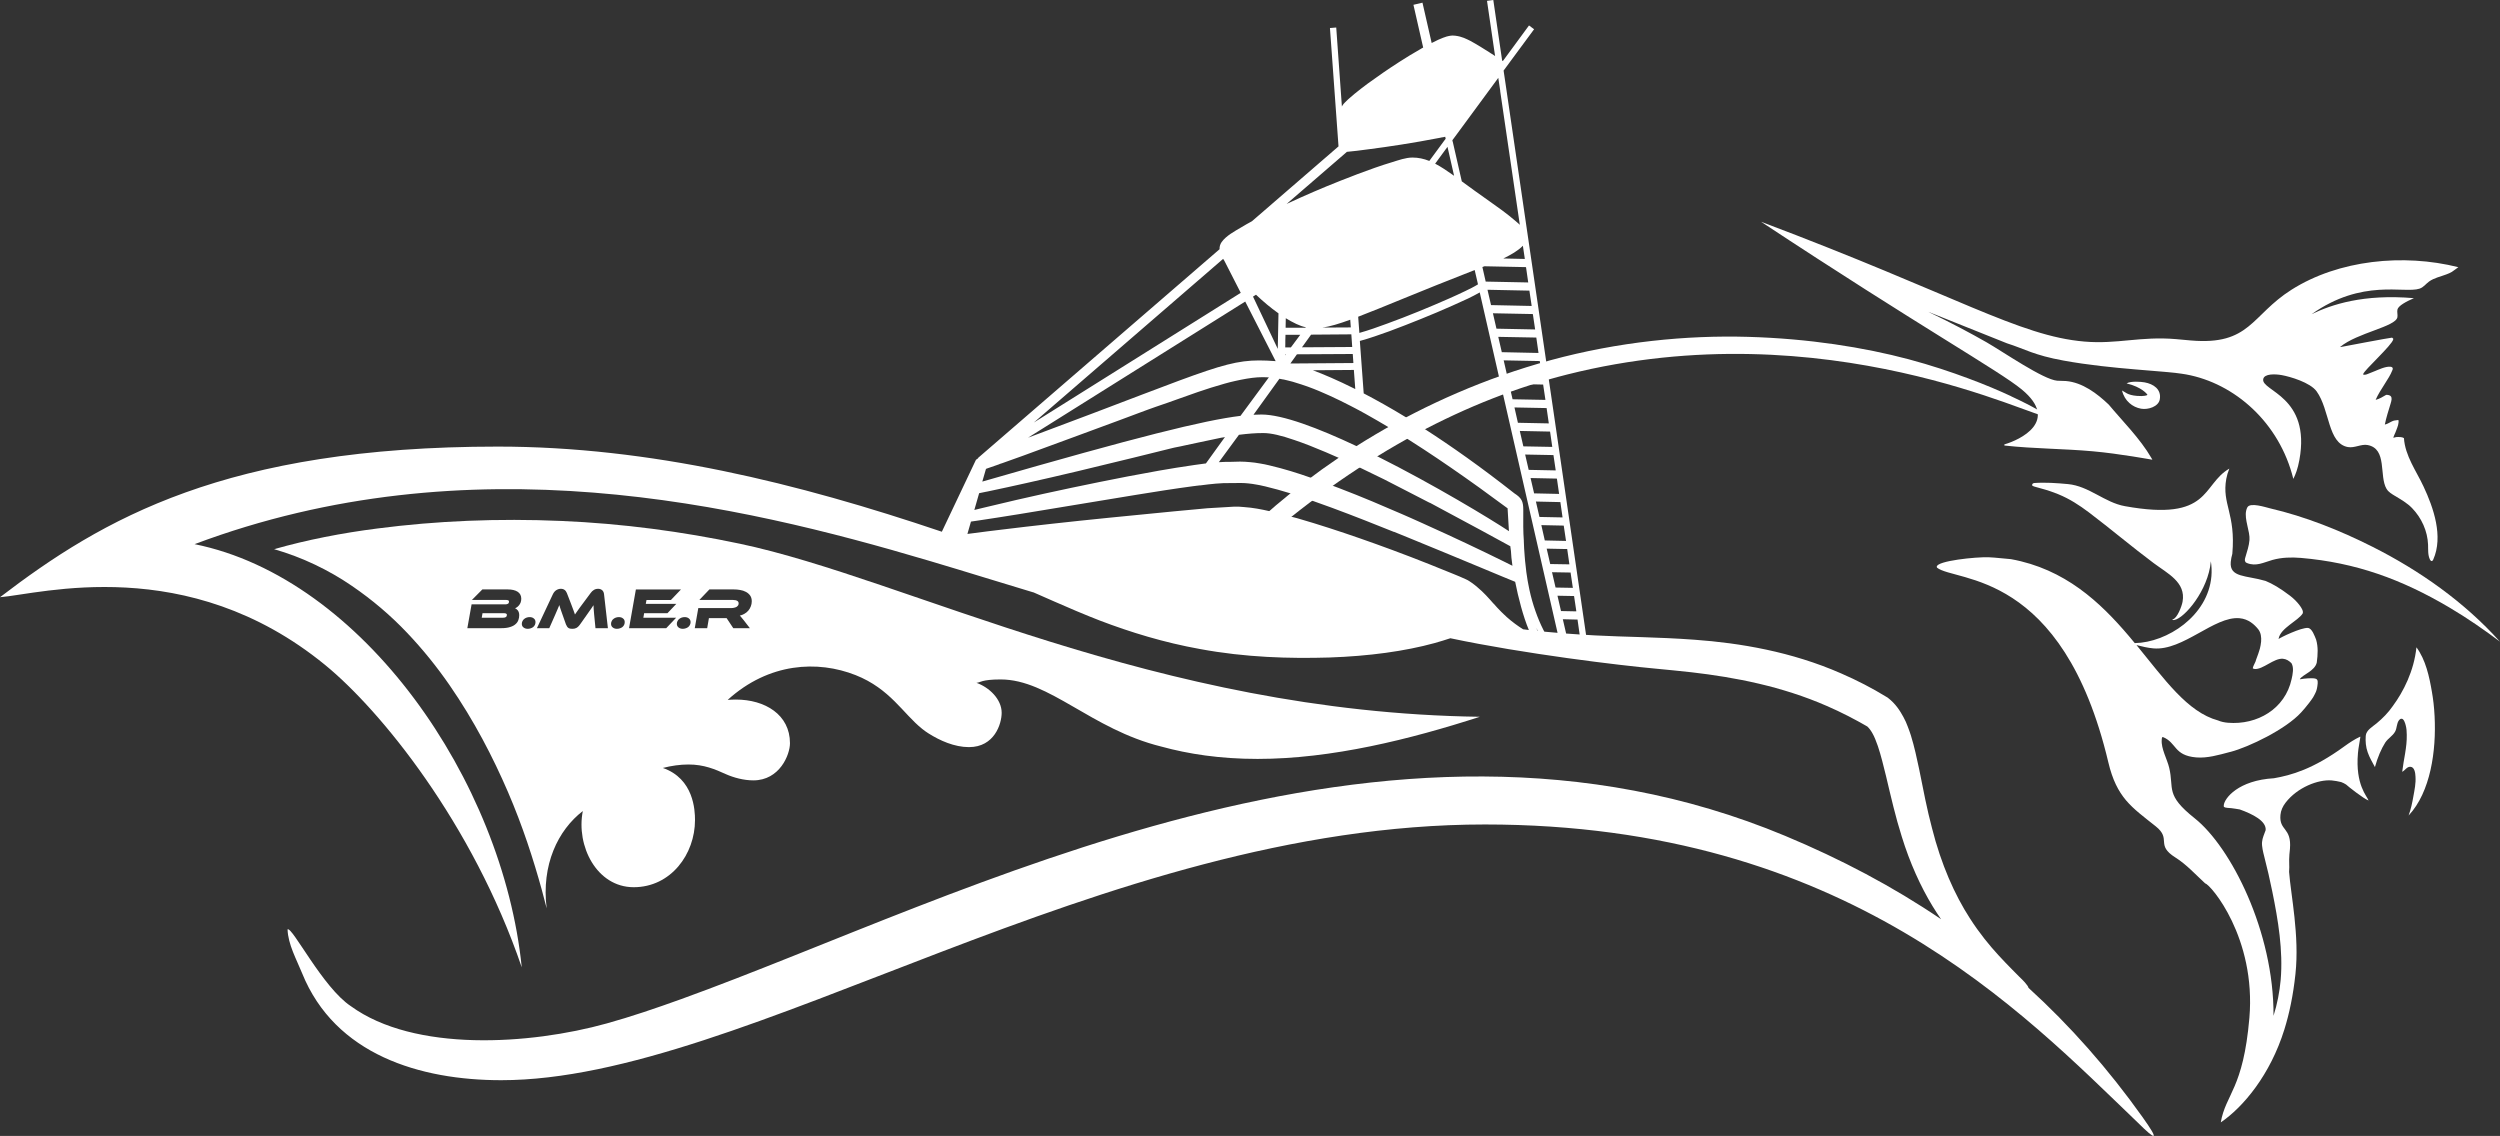
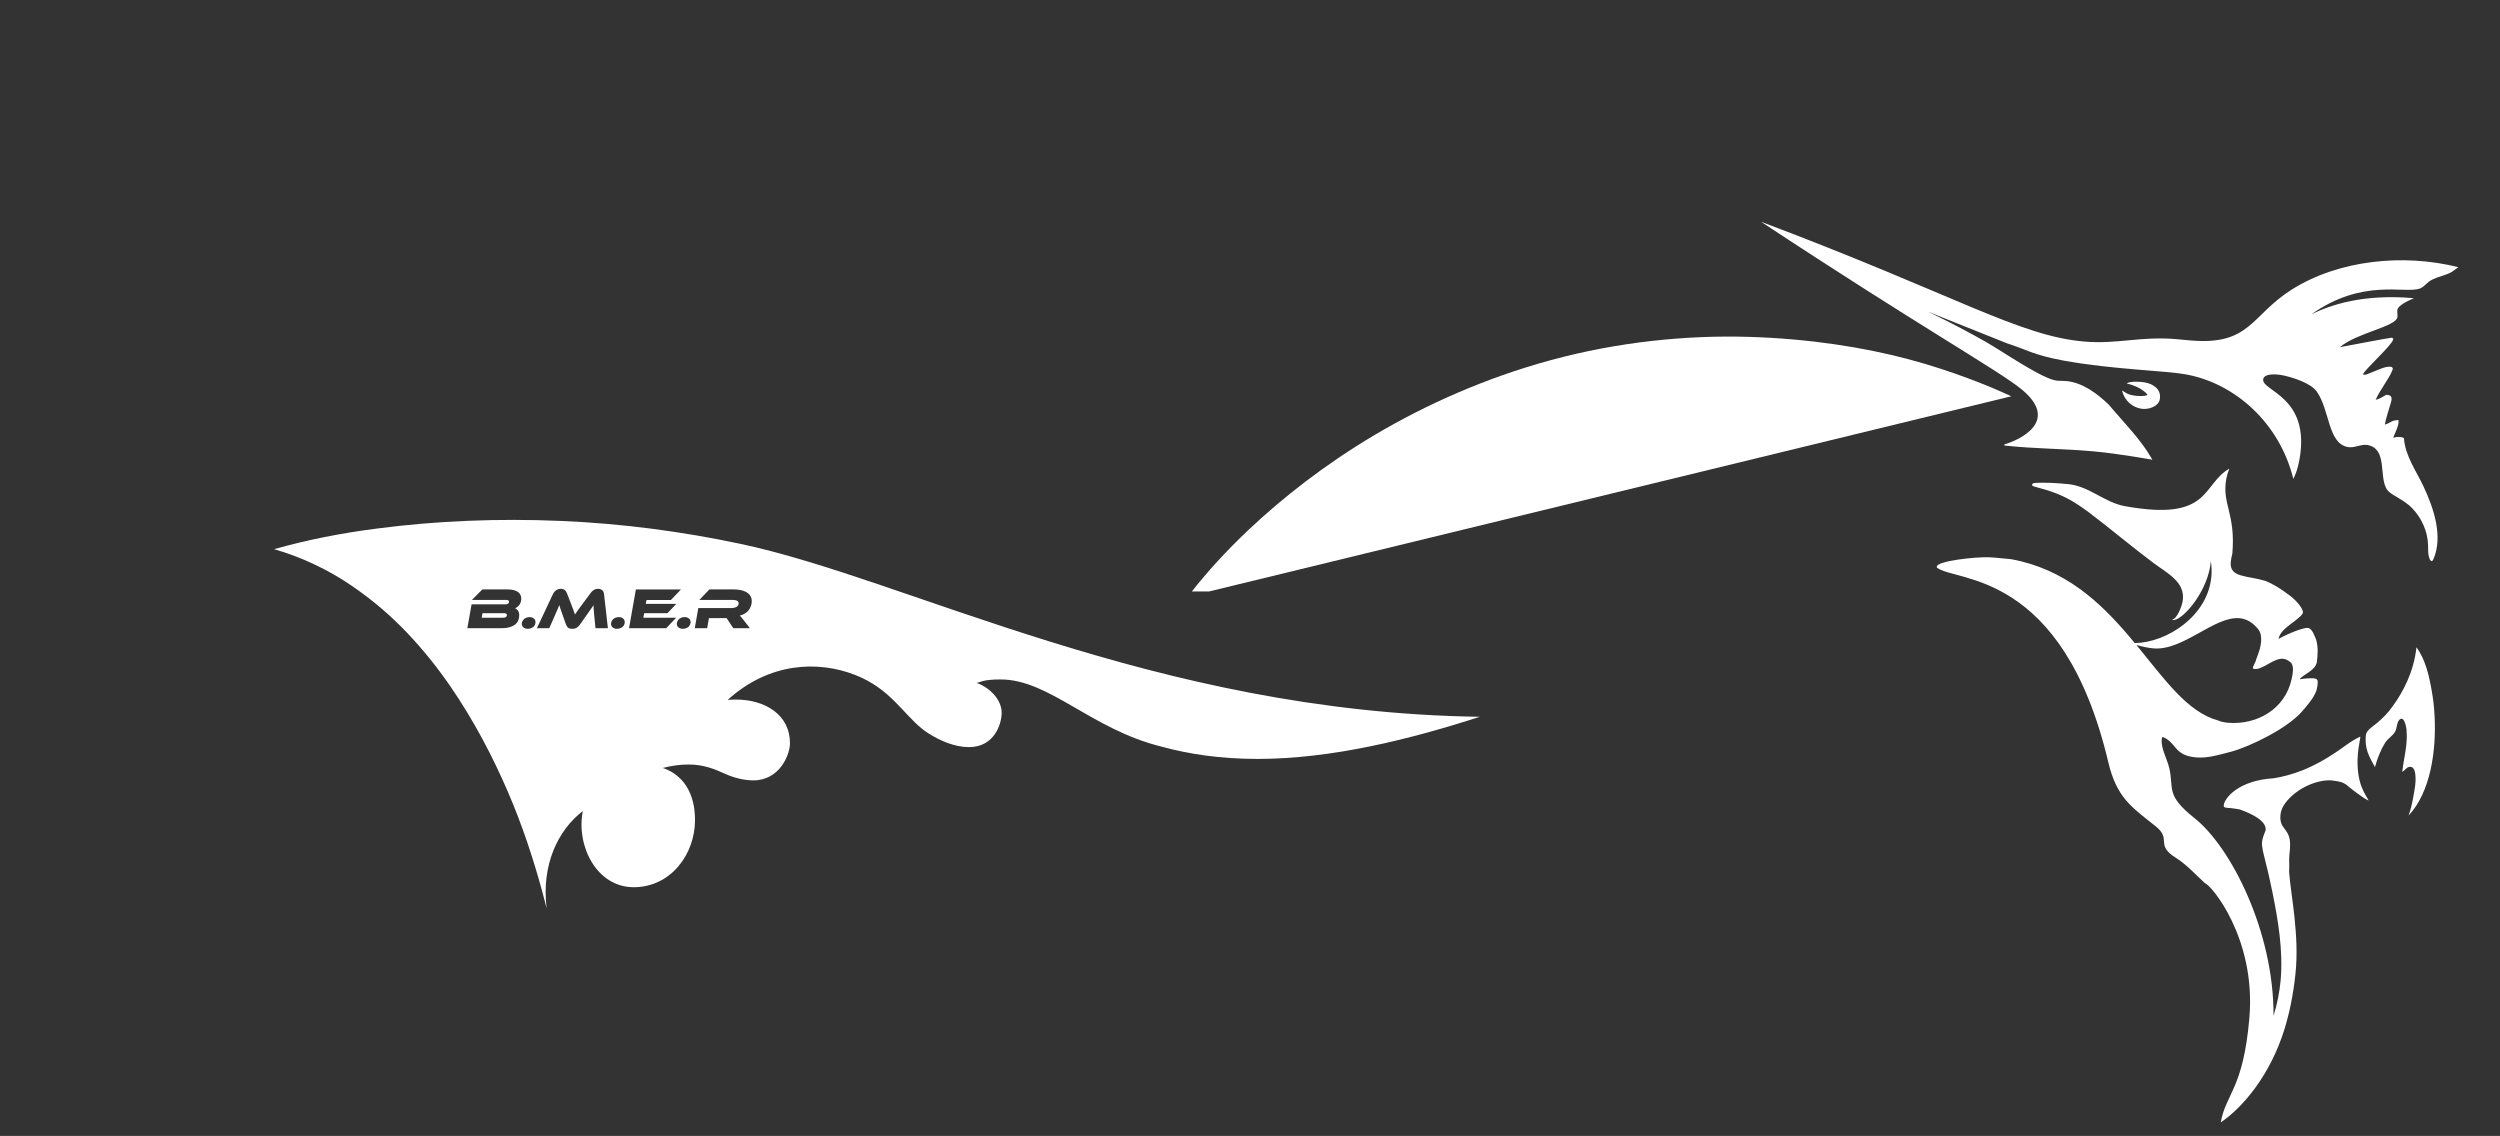
<svg xmlns="http://www.w3.org/2000/svg" id="Layer_2" data-name="Layer 2" viewBox="0 0 318.02 144.5">
  <rect x="0" y="0" width="318.02" height="144.5" fill="#333333" stroke="none" />
  <g id="Layer_1-2" data-name="Layer 1">
    <g>
      <g>
        <path d="m273.67,58.25c.04.08.09.15.13.23-.05,0-4.18-.77-7.56-1.07-3.72-.34-7.47-.32-11.21-.73-.09,0-.1-.13-.02-.16,1.87-.54,7.08-2.93,2.17-6.98-2.9-2.39-12.94-7.98-33.16-21.33,24.9,9.38,32.79,14.53,41.13,15.24,4.19.36,7.14-.7,11.66-.31.63.05,1.25.12,1.88.17,7.56.65,7.66-3.19,12.8-6.45,6.01-3.81,14.24-4.62,21.2-2.88h.04s-.72.54-.84.61c-.22.13-.44.22-.68.31-.75.29-1.55.44-2.21.91-.43.31-.7.74-1.22.91-1.96.65-7.27-1.33-13.73,3.25,2.56-1.24,6.61-2.59,13.02-2.04-.94.41-2,.96-2.1,1.46-.06.3.05.65,0,.96-.22,1.22-5.1,1.97-7.28,3.78.01,0,.03,0,.04.02.15-.03,6.32-1.2,6.56-1.2.06.05.1.08.15.13,0,.03,0,.06,0,.09-.14.73-3.73,3.95-3.82,4.41,0,.03,0,.05,0,.08.36.05.34,0,1.53-.47.35-.14,1.31-.6,1.92-.54.19.02.32.09.31.27,0,.07-.04.15-.09.26-.35.94-1.54,2.42-2.08,3.66l.02.02c.48-.13.89-.38,1.31-.63.04,0,.08,0,.12,0,.47.04.59.25.57.57-.01.15-.06.33-.12.53-.27.89-.56,1.77-.74,2.68.37-.07.7-.34,1.05-.47.23-.08.43-.06.65-.11.02.01.03.03.04.04.01.11.02.21,0,.31-.04.43-.25.82-.39,1.23-.1.22-.2.44-.28.67.13-.01.25-.04.37-.08.17,0,.36-.02.54,0,.16.01.31.05.45.13.15,2.26,1.56,4.16,2.49,6.15,1.28,2.72,2.54,6.37,1.24,9.3-.04.08-.09.18-.18.19-.11.02-.19-.09-.24-.19-.28-.57-.22-1.24-.24-1.88-.06-1.73-.83-3.42-2.03-4.66-.64-.66-1.39-1.08-2.17-1.55-.39-.24-.83-.48-1.08-.9-.98-1.63.13-5.11-2.42-5.58-.8-.15-1.64.41-2.5.26-2.58-.47-2.28-4.73-3.98-7.09-.82-1.13-3.37-1.87-4.42-2.06-.82-.15-2.24-.21-2.37.51-.28,1.53,6.09,2.16,4.6,10.28-.2,1.12-.5,1.88-.77,2.41-1.76-7.15-7.45-12.16-13.64-13.29-2.74-.5-9.33-.62-15.58-1.76-3.8-.69-4.88-1.46-7.21-2.2l-10.02-4.01c2.96,1.42,5.41,2.73,7.44,3.89,2.15,1.24,7.2,4.73,8.97,4.88.37.03.76.01,1.12.04,2.1.18,3.95,1.58,5.44,3,1.72,2.07,3.98,4.3,5.42,6.78Z" fill="#fff" stroke-width="0" />
        <path d="m269.95,49.68c.37.17.65.58,1.87.68.9.08,1.34-.07,1.35-.13,0-.07-.71-.99-2.65-1.46.53-.32,1.84-.21,2.29-.13,1.12.2,2.17.88,1.93,2.18-.17.91-1.49,1.33-2.38,1.17-1.07-.19-2.1-.97-2.42-2.31h0Z" fill="#fff" stroke-width="0" />
-         <path d="m285.62,71.47c.04.06.11.11.21.15,1.16.48,2.14-.08,3.24-.39,1.18-.33,2.4-.36,3.62-.26,6.99.6,12.79,2.71,18.86,6.29,2.37,1.4,4.5,2.89,6.47,4.37-4.54-5.05-10.18-9.03-16.23-12.08-4.13-2.08-8.53-3.84-13.04-4.89-.55-.13-2.52-.79-2.87-.12-.07.13-.12.27-.15.42-.25,1.13.51,2.65.42,3.74-.06.74-.3,1.44-.51,2.15-.07.23-.13.46,0,.63Z" fill="#fff" stroke-width="0" />
        <g>
          <path d="m306.42,103.71c2.75-2.95,3.51-8.18,3.28-12.6-.06-1.23-.19-2.23-.34-3.09-.33-1.94-.79-4.08-1.97-5.68-.31,3.02-1.66,5.65-3.01,7.48-.57.83-1.28,1.55-2.05,2.19-.51.43-1.34.87-1.39,1.6-.05.7.01,1.42.25,2.09.23.66.59,1.27.92,1.88.33-1.22.82-2.35,1.32-3.13.34-.52.93-.82,1.24-1.37.26-.45.18-1.03.5-1.46.07-.09.16-.17.28-.19.33-.06.51.57.57.81.11.4.14.81.14,1.23.04,1.59-.4,3.15-.58,4.71.39-.2.58-.65,1.03-.64.56.02.64.83.66,1.25.06.85-.12,1.69-.27,2.52-.14.82-.32,1.65-.61,2.44v-.04Z" fill="#fff" stroke-width="0" />
          <path d="m299.95,95.81c.06-.74.22-1.36.31-2.08.01,0,.01,0,.02,0-.02-.01-.04-.01-.07-.01-.68.32-1.34.75-2,1.23-3.96,2.89-6.76,3.67-8.95,4.05-4.51.26-6.3,2.53-6.38,3.44,0,.06,0,.12.01.19.12.09.29.13.48.14.14.02.28.02.4.03h.03c.37.03.74.12,1.12.17,1.64.59,3.39,1.47,3.29,2.63-.17.5-.42.99-.46,1.52-.05.52.14,1.3.27,1.8.38,1.48.73,2.97,1.03,4.47.75,3.67,1.39,7.52,1.07,11.27-.13,1.47-.44,3.09-.91,4.56.06-10.73-5.44-21.48-10.02-25.12-3.79-3.01-2.61-3.74-3.25-6.43-.27-1.13-1.05-2.44-.95-3.58,0-.09.02-.18.04-.27.03-.02.06-.05.09-.07,1.8.72,1.37,2.35,4.25,2.6,1.41.12,2.86-.31,4.26-.68.05-.01.09-.02.13-.03,2.31-.61,7-2.86,8.96-5.01.17-.18.34-.38.5-.57.35-.43.72-.88,1.03-1.36.27-.53.49-.74.58-1.79.03-.41-.08-.58-.48-.62-.38-.03-1.14,0-1.76.12,0-.01-.02-.01-.03-.02.34-.57,1.9-1.03,2.15-2.1.14-1.03.19-1.99-.08-2.92-.18-.44-.52-1.45-1.04-1.49-.87-.07-3.53,1.23-3.73,1.4v-.05c.25-1.34,2.46-2.24,3.06-3.19.02-.06.03-.11.03-.15.04-.4-.71-1.4-1.63-2.1-1.29-.98-2.24-1.53-3.12-1.89-2.47-.73-4.61-.4-4.43-2.42.03-.35.11-.71.2-1.03.45-5.13-1.35-6.31-.77-9.53.08-.44.21-.88.39-1.31-3.56,2.07-2.31,6.76-13.28,4.78-2.59-.46-4.56-2.56-7.26-2.81-1.42-.13-2.92-.24-4.34-.13-.12.06-.18.1-.2.19-.01.03,0,.08,0,.13.14.08.28.15.43.17.01,0,.02.01.03.01.24.07.46.13.64.18.76.2,1.51.45,2.24.75,1.43.59,2.62,1.36,3.86,2.29,2.79,2.11,5.45,4.37,8.25,6.46,1.76,1.32,4.13,2.43,3.68,4.91-.1.58-.69,2.14-1.26,2.25-.02.03-.03.06-.04.08h.03c1.07.2,4.12-3.12,4.77-6.74.04-.24.07-.49.1-.73.1.63.12,1.27.07,1.9-.43,5.07-5.66,8.44-9.75,8.51-.24-.3-.49-.6-.75-.9-3.66-4.31-8.13-8.53-15-9.78-.94-.07-1.88-.2-2.82-.24-1.62-.06-6.59.45-6.62,1.2,0,.03.01.07.03.12,2.36,1.88,15.98.19,21.8,24.78.53,2.23,1.27,3.65,2.24,4.81,1.01,1.19,2.26,2.1,3.79,3.32,2.06,1.64-.09,2.34,2.51,3.97,1.41.89,2.55,2.16,3.78,3.29.69.13,6.49,6.91,5.62,17.11-.78,9.07-3.01,9.64-3.64,13.29,2.88-1.96,6.3-6.07,8.09-11.82.62-1.99,1.12-4.32,1.41-7.07.52-4.88-.58-9.97-.81-12.97.07-.84-.04-1.26.04-2.23.02-.24.05-.47.07-.7.23-2.78-1.39-2.25-1.21-4.32.05-.57.3-1.11.66-1.57,1.48-1.92,4.13-2.97,5.87-2.82.4.03.79.12,1.2.21.22.08.43.19.62.31.21.21,2.24,1.81,2.83,2.02,0,0,.02,0,.03.01-.18-.54-1.7-1.98-1.35-6.01Zm-28.17-13.75c.72.18,1.43.36,2.15.42,3.77.33,7.75-4.11,10.94-3.84,1.16.1,1.91.81,2.39,1.4.35.44.42,1.03.37,1.6-.03.31-.09.62-.16.89-.12.43-.27.83-.46,1.34-.08.41-.38.75-.44,1.15.07.05.16.07.25.08,1.04.09,2.44-1.4,3.59-1.3.44.04.77.26,1.08.56.34.57.16,1.42.02,2.03-.82,3.79-4.38,5.86-8.1,5.55-.45-.04-.89-.13-1.25-.29-3.91-1.06-6.81-5.24-10.38-9.59Z" fill="#fff" stroke-width="0" />
        </g>
      </g>
      <g>
        <path d="m64.48,78.23c0,.11-.04.2-.12.25-.07.07-.2.1-.38.1h-2.7l.1-.58h2.72c.38,0,.38.17.38.23Z" fill="#fff" stroke-width="0" />
        <path d="m94.08,69.16c-7.28-1.54-14.88-2.56-22.66-2.89-8.01-.35-15.9-.02-23.43.96-4.53.58-8.94,1.44-13.12,2.63,3.61,1.04,6.96,2.66,9.88,4.66,2.61,1.78,4.95,3.78,7,5.94,2.04,2.14,3.84,4.39,5.42,6.67,3.16,4.57,5.54,9.2,7.44,13.6,1.9,4.41,3.25,8.62,4.31,12.46.22.81.42,1.59.62,2.36-.69-5.53,1.43-9.94,4.6-12.38-.88,4.41,1.75,9.69,6.47,9.69s7.8-4.19,7.8-8.54c0-1.25-.15-5.26-4.09-6.63,1.08-.28,2.18-.44,3.26-.44,1.97,0,3.37.6,4.78,1.24.97.43,2.25.78,3.47.78,3.35,0,4.66-3.26,4.66-4.73,0-3.63-3.17-5.55-6.88-5.55-.36,0-.71.02-1.02.04,0,0,0-.01,0-.02,5.24-4.73,11.43-5.03,16.25-3.13,4.39,1.74,6.03,4.89,8.47,6.84.25.2.51.39.78.56,1.48.94,3.33,1.76,5.17,1.76,3.25,0,4.16-2.97,4.16-4.37,0-1.72-1.58-3.24-3.21-3.81.48-.02.63-.43,3.08-.43,6.19,0,11.51,6.33,20.44,8.54,3.43.94,7.45,1.57,12.24,1.57,9.44,0,19.4-2.49,28.28-5.36-41.45-.57-72.73-17.5-94.16-22.02Zm-27.85,7.48c-.05.13-.12.26-.21.36-.08.11-.18.19-.28.26-.07.05-.14.08-.22.11.14.07.25.16.35.28.12.16.18.36.18.61,0,.2-.03.4-.1.59-.06.2-.18.38-.35.53-.17.16-.4.29-.7.38-.29.1-.67.15-1.14.15h-4.31l.54-3.03h4.32c.12,0,.22-.03.31-.08.09-.05.13-.14.13-.27,0-.08-.03-.13-.09-.16-.07-.03-.15-.05-.24-.05h-4.39l1.33-1.34h3.23c.53,0,.95.1,1.25.29.31.2.47.5.47.89,0,.18-.03.34-.08.48Zm1.81,2.86c-.06.11-.13.2-.22.27-.09.07-.2.12-.32.16-.12.04-.24.06-.37.06-.22,0-.39-.06-.53-.17-.15-.11-.22-.27-.22-.46,0-.13.03-.26.09-.36.05-.11.13-.2.22-.27.09-.07.19-.13.31-.17s.24-.06.37-.06c.21,0,.39.05.53.17.15.11.22.27.22.47,0,.13-.03.25-.08.36Zm7.71.41l-.17-1.73c-.02-.27-.04-.52-.06-.72-.01-.16-.02-.32-.02-.47-.03.04-.07.09-.1.14-.06.09-.13.19-.2.3-.08.11-.16.23-.25.35-.09.13-.19.27-.3.43l-.86,1.22c-.09.12-.17.22-.25.29-.08.07-.16.13-.24.17-.08.04-.16.06-.24.08-.08,0-.17.02-.26.02s-.18-.01-.26-.02c-.08-.02-.15-.04-.22-.08-.06-.05-.13-.1-.18-.18-.05-.07-.1-.17-.15-.29l-.59-1.67c-.04-.13-.08-.25-.12-.35-.03-.11-.06-.2-.09-.29-.01-.05-.03-.09-.04-.14-.06.15-.13.32-.21.5-.09.22-.2.46-.31.72l-.76,1.72h-1.57l2.03-4.32c.11-.23.26-.41.44-.52.18-.11.37-.17.57-.17s.36.05.49.15c.12.09.21.23.28.39l.53,1.37c.12.33.23.62.32.85.07.19.13.37.18.51.04-.06.08-.12.13-.19l.21-.3c.08-.11.17-.24.27-.38l1.39-1.87c.11-.16.25-.29.4-.38.15-.1.34-.15.55-.15.19,0,.36.06.5.17.14.12.23.3.25.53l.49,4.31h-1.58Zm3.64-.41c-.06.11-.13.2-.22.27-.09.07-.2.12-.32.16-.12.04-.25.06-.38.06-.21,0-.38-.06-.52-.17-.15-.11-.22-.27-.22-.46,0-.13.03-.26.09-.36.05-.11.12-.2.22-.27.09-.07.19-.13.31-.17s.24-.06.37-.06c.21,0,.39.05.53.17.15.11.22.27.22.47,0,.13-.03.25-.08.36Zm6.62-.92l-1.26,1.33h-4.73l.87-4.93h5.74l-1.28,1.34h-3.11l-.09.5h3.88l-1.12,1.18h-2.97l-.1.58h4.17Zm1.75.92c-.05.11-.13.2-.22.27-.09.07-.2.12-.32.16-.12.04-.24.06-.37.06-.21,0-.39-.06-.53-.17-.14-.11-.22-.27-.22-.46,0-.13.03-.26.09-.36.05-.11.13-.2.22-.27.09-.07.2-.13.31-.17.12-.04.25-.06.37-.06.22,0,.39.05.54.17.14.11.22.27.22.47,0,.13-.03.25-.09.36Zm7.75-2.37c-.07.2-.18.38-.32.55-.14.16-.31.3-.51.41-.18.1-.37.18-.57.22.05.05.11.12.17.19.09.1.2.23.33.4l.78,1.01h-2.11l-.85-1.28h-2.25l-.22,1.28h-1.58l.45-2.56h4.24c.12,0,.24-.02.35-.05.11-.02.21-.06.29-.11.07-.05.14-.12.19-.19.04-.07.06-.15.06-.24,0-.15-.05-.25-.17-.32-.12-.08-.3-.12-.52-.12h-4.31l1.28-1.34h3.13c.25,0,.51.02.78.07.26.04.51.12.73.24.22.11.4.27.54.46.14.2.21.44.21.74,0,.22-.04.44-.12.64Z" fill="#fff" stroke-width="0" />
-         <path d="m272.58,142.15c-4.44-6.24-9.28-11.7-14.54-16.49-.02-.14-.18-.37-.46-.69-.18-.2-.42-.45-.7-.71-.28-.28-.59-.6-.95-.96-.5-.51-1.08-1.1-1.7-1.78-1.14-1.24-2.42-2.79-3.65-4.71-1.92-2.97-3.65-6.84-4.82-11.49-.62-2.32-1.1-4.83-1.64-7.53-.29-1.35-.58-2.75-1.04-4.24-.14-.39-.24-.75-.41-1.15l-.24-.59-.3-.6c-.44-.81-1-1.69-1.97-2.44l-.07-.05-.12-.07c-1.81-1.11-3.74-2.11-5.77-2.99-6.32-2.77-12.85-3.86-18.62-4.28-4.72-.35-8.99-.35-12.65-.55-.39-.02-.78-.04-1.17-.07l-3.96-27.16-.78-5.33-.33-2.29-5.17-35.31-.25-1.69.75-1.02,3.13-4.24c-.15-.12-.41-.31-.59-.44l-.06-.04-3.15,4.29-.17.23s-.06-.04-.1-.06h0s-.05-.37-.05-.37l-1.07-7.33c-.22.03-.59.08-.8.11l.97,6.63.06.38h-.01c-.14-.09-.27-.18-.41-.27,0,0,0,0-.01,0-.04-.03-.09-.06-.13-.08-.05-.03-.09-.06-.13-.09-.79-.5-1.56-.99-2.44-1.47-.52-.25-1.05-.56-1.95-.67-.13-.01-.23-.02-.36-.02-.15.01-.32.03-.45.06-.19.04-.39.09-.52.15-.16.05-.3.1-.42.16-.14.05-.26.1-.39.16-.29.14-.58.28-.85.42h0s-1.17-5.13-1.17-5.13c-.05,0-1.15.26-1.15.27l1.24,5.44c-.06.02-.12.06-.18.09-.03.02-.07.04-.1.07-.04.02-.08.03-.11.06-.93.52-1.78,1.06-2.62,1.59-1.48.95-2.82,1.88-4.04,2.77-.6.45-1.17.88-1.7,1.32-.27.22-.52.44-.78.67-.12.11-.25.23-.37.36-.08.08-.13.13-.22.23l-.13.18s-.02.03-.05.08c-.01.02-.02.03-.02.05h0s-.01.02-.02.03l-.72-10.05c-.2.01-.53.04-.75.06h-.05l1.09,15.06-11.01,9.52c-.48.26-.94.52-1.4.8-.83.49-1.88,1.05-2.45,1.84-.21.3-.29.61-.27.92l-30.57,26.42-.16.14.02.03-.25.18h-.01s-.02.02-.02.02l-4.34,9.15c-18.36-6.2-37.11-10.83-56.49-10.83-34.58,0-50.26,9.18-63.32,19.16,5.13-.41,23.82-5.73,41.36,8.62,7.08,5.79,18.75,20.14,25.01,38.46-2.4-23.76-20.26-49.52-41.62-53.83,34.97-13.12,69.23-5.06,93.32,2.08.12.03.22.06.34.1,4.76,1.41,9.13,2.79,13.02,3.95h.01s.01,0,.02,0c1.71.75,3.51,1.55,5.42,2.36.13.06.27.12.41.17.85.36,1.72.71,2.62,1.06,3.87,1.48,8.16,2.8,12.73,3.62,5.81,1.08,11.42,1.23,16.46,1.08,5.03-.17,9.62-.8,13.37-1.83.7-.2,1.38-.4,2.03-.62,9.37,1.99,21.63,3.46,26.14,3.87,1.48.14,3,.29,4.54.46,5.53.64,11.48,1.78,17.22,4.29,1.8.78,3.52,1.67,5.16,2.62,0,.01.01.01.01.02.19.17.42.47.63.85.26.44.47,1.04.68,1.61.4,1.19.72,2.52,1.04,3.82.62,2.62,1.22,5.24,2,7.69,1.03,3.34,2.39,6.34,3.93,8.87.35.57.71,1.12,1.07,1.64-6.14-4.16-12.74-7.64-19.83-10.6-51.02-21.29-104.64,7.84-140.42,20.76-3.25,1.17-6.42,2.25-9.49,3.1-9.76,2.72-24.47,3.68-32.55-2.2-3.57-2.36-7.45-10.14-8.05-9.77.06,1.91,1.14,3.83,1.85,5.58,4.19,10.37,15.01,13.61,25.33,13.61,31.03,0,76.14-32.53,125.14-32.53,45.98,0,68.44,23.94,82.99,37.87,2.52,2.51,2.77,2.32.69-.6Zm-72.78-69.32v.08s.28,1.87.28,1.87l-2.2-.04-.45-1.95,2.3.04h.07Zm-.16-1.04l-2.44-.04-.45-1.96,2.42.05h.19l.28,1.95Zm-.43-2.98l-2.7-.06-.44-1.95,2.85.06.29,1.95Zm-.44-2.99l-2.94-.06-.45-1.96,3.11.07.28,1.95Zm-.44-2.99l-3.18-.07-.45-1.95,3.35.07.28,1.95Zm-.43-2.99l-3.44-.07-.45-1.95,3.6.07.29,1.95Zm-.72-4.94l.28,1.95-3.68-.07-.45-1.96,3.85.08Zm-4.09-1.12l-.44-1.95,4.09.08.28,1.95-3.93-.08Zm3.21-4.86l.29,1.95-4.18-.08-.22-.96-.23-1,3.01.06h.01l1.32.03Zm-.39-2.72l.24,1.68-4.43-.09-.05-.24-.39-1.71,4.59.09.04.27Zm-.2-1.3l-4.67-.1-.45-1.95,4.84.09.28,1.96Zm-.43-2.99l-4.92-.1-.45-1.96,5.08.1.29,1.96Zm-.44-2.99l-5.17-.11-.45-1.95,5.33.11.29,1.95Zm-.44-2.99l-5.41-.11-.42-1.85c.08-.03.17-.07.26-.1l5.29.11.28,1.95Zm-.43-2.99l-2.74-.06c.94-.45,1.89-.99,2.49-1.62l.25,1.68Zm-8.59-15.95l4.9-6.66.22-.3.09-.13.21,1.38.04.28v.07s2.49,16.96,2.49,16.96h-.01c-.07-.07-.13-.13-.19-.18-.04-.04-.08-.08-.14-.12-.04-.03-.09-.07-.14-.12-.02-.02-.05-.04-.08-.07-.5-.44-1.08-.88-1.7-1.35-.51-.36-1.01-.73-1.52-1.09-1.41-.98-2.58-1.85-3.6-2.59l-1.15-5.04h-.01l-.04-.19.63-.85Zm2.63,19.18c-.49.31-1.09.6-1.65.87-.64.31-1.3.61-1.95.9-1.31.58-2.63,1.14-3.96,1.68-1.33.54-2.66,1.06-4.01,1.55-1.17.43-2.34.85-3.52,1.18l-.15-2.06c1.57-.6,3.5-1.39,5.92-2.38,2.42-.99,5.34-2.17,8.9-3.56l.42,1.82Zm-3.8-17.14l.03.12.73,3.21c-.9-.64-1.68-1.16-2.41-1.54l1.57-2.14.08.35Zm-13.7,1l.83-.72h.04c.65-.05,1.67-.18,3-.36,2.15-.28,5.23-.73,8.84-1.43.04-.01.08-.02.12-.03.04,0,.08-.01.11-.02h.03s.11-.02.17-.03h0c.05-.02.11-.03.17-.04,0,0,.01,0,.02-.01l.02.08.04.18-.12.16-.1.13-1.86,2.53c-.71-.28-1.4-.43-2.14-.43-.87,0-1.78.34-2.6.59-1.48.44-2.95.98-4.4,1.52-.44.17-.88.34-1.31.51-.26.09-.52.2-.78.3-2.34.92-4.65,1.92-6.92,2.98l6.84-5.91Zm1.39,22.5l.11,1.61-6.39.04c.37-.52.76-1.06,1.16-1.61l5.12-.04Zm-3.65-.86c.95-.14,2.06-.47,3.51-1l.07.98-3.58.02Zm3.83,3.36l.08,1.15-7.99.06s-.02-.01-.02-.01c.27-.38.55-.76.83-1.16l7.1-.04Zm.14,2.03l.18,2.43c-2.3-1.15-4.11-1.91-5.4-2.39l5.22-.04Zm-8.68-5.56l.02-1.02c.43.27.88.51,1.34.73.4.19.79.33,1.2.42l-.04.06h-2.52s0-.19,0-.19Zm-.04,2.27v-.45s.02-.63.02-.63v-.1h1.88s-1.19,1.6-1.19,1.6h-.72s.01-.42.01-.42Zm-.03,1.31h.09l-.09.12v-.12Zm-.25,3.19h.05c.2.04.39.09.58.14.2.05.39.1.59.15.37.11.75.23,1.12.35.53.17,1.05.36,1.56.56.47.19.94.38,1.4.59.22.1.46.2.68.3.89.41,1.76.83,2.56,1.25l.77.4s.04.03.07.04l.05.03s.05.02.07.03c.33.17.66.36.99.54l.12.07s.05.03.09.05c.87.49,1.76,1,2.69,1.56.76.46,1.56.96,2.42,1.5.11.07.23.14.35.22,2.32,1.47,4.65,3.05,6.94,4.66.65.45,1.28.91,1.9,1.35l.04.03c1.21.86,2.34,1.74,3.46,2.53l.06.04v.07c.04.87.09,1.7.15,2.54,0,.1.01.2.02.3-2.37-1.57-9.57-5.93-16.72-9.51-.9-.46-1.79-.89-2.67-1.31-4.86-2.29-9.41-4.02-12.09-4.02-.32,0-.66.01-1.02.03.95-1.32,2.05-2.84,3.3-4.58.14.02.31.05.47.09Zm28.98,21.81c.02.49.08,1.13.19,1.89-.06-.03-.11-.06-.16-.08l-.78-.39c-3.28-1.62-6.63-3.2-9.97-4.7l-.48-.22c-.49-.22-.98-.44-1.47-.66-.4-.18-.81-.36-1.21-.53-2.3-1-5.03-2.17-7.94-3.28-.28-.11-.55-.21-.82-.31-.95-.36-1.89-.71-2.82-1.03-1.7-.6-3.4-1.13-5.23-1.56l-.08-.02c-.38-.09-.75-.17-1.14-.23-.49-.09-.89-.14-1.26-.17-.42-.05-.86-.06-1.29-.07-.38,0-.76.02-1.14.03-.47-.01-.98.01-1.49.04-.03,0-.05.01-.07.01.57-.77,1.41-1.91,2.56-3.49,1.13-.14,2.16-.23,3.13-.22.97,0,2.26.31,3.94.89,1.24.42,2.54.93,3.97,1.54.54.23,1.09.47,1.65.72.86.39,1.74.8,2.68,1.24h.01c.96.46,1.98.95,3.07,1.49,1.86.93,3.73,1.94,5.79,2.98h.04c.66.35,1.31.71,1.93,1.04,1.49.8,3.03,1.62,4.56,2.45,1.24.67,2.38,1.3,3.43,1.87l.33.18v.07c.02.19.05.35.07.52Zm-32.43-32.59c.9.85,1.85,1.66,2.86,2.37l-.09,4.52c-1-2.12-2.14-4.5-3.15-6.65l.38-.24Zm-.91-.89h-.02s.01,0,.02,0Zm-3.27-3.67c.05.07.1.15.15.23.65,1.27,1.37,2.67,2.09,4.09l-26.32,16.5,24.08-20.82Zm2.81,5.43c1.47,2.88,2.91,5.7,3.87,7.58-6.21-.45-6.73.51-31.5,9.74l27.63-17.32Zm-33.44,22.88l.44-1.52v-.03s.02-.01.03-.01l.02-.05.06-.02c.5-.18,1.03-.36,1.56-.54h.01s.09-.05.09-.05c.08-.02.17-.05.25-.08h.01c.89-.32,1.81-.65,2.74-.98.41-.15.83-.31,1.25-.46,3.3-1.2,6.84-2.52,10.62-3.91.62-.23,1.25-.46,1.88-.7.31-.12.63-.24.96-.36.38-.15.77-.29,1.16-.43.33-.12.67-.25,1.01-.36,1-.33,2.02-.7,3-1.05.77-.27,1.54-.55,2.32-.82,1.08-.37,2.23-.74,3.38-1.06.46-.13.92-.25,1.38-.35.23-.06.47-.11.7-.15,1.05-.21,1.94-.33,2.73-.33.17,0,.35,0,.52.01.05,0,.1,0,.16.01h.17l-3.61,4.9c-4.67.57-13,2.64-32.84,8.36v-.02Zm-.42,1.5c.28-.06.57-.12.87-.18l.17-.03c1.87-.39,3.48-.75,5.06-1.1,4.03-.9,8.73-2.02,13.59-3.22,1.28-.31,2.59-.63,3.92-.97l.44-.11c.19-.05.38-.1.57-.14.17-.05.34-.07.51-.11.16-.03.34-.06.5-.1l.41-.09c.55-.12,1.12-.23,1.68-.36,1.24-.27,2.23-.48,3.13-.66.05,0,.09,0,.13-.02h.04c.06-.02.12-.03.19-.04.02,0,.04-.01.07-.01l-.17.23-2.25,3.12h0c-.07.01-.11.01-.16.02-.46.06-.89.12-1.31.18-3.08.44-5.99.98-8.46,1.45-4.79.93-9.56,1.93-14.16,2.99-1.51.35-2.9.68-4.18.99-.41.1-.81.2-1.19.29l.61-2.13Zm69.22,17.32c-.68-.43-1.39-.94-2.11-1.58l-.09-.09c-.1-.08-.19-.16-.28-.26-.1-.1-.21-.2-.31-.3-.32-.32-.64-.66-.97-1.04-.02,0-.02,0-.03-.02-.57-.65-1.23-1.41-2.07-2.1-.21-.17-.41-.35-.65-.51-.24-.15-.41-.31-.8-.48-.26-.11-.51-.22-.77-.34-.25-.1-.5-.2-.75-.31-1-.41-2.03-.83-3.12-1.26-1.48-.59-3.04-1.19-4.68-1.8-.56-.21-1.12-.41-1.7-.62-.19-.07-.37-.14-.55-.2-2.46-.88-5.06-1.77-7.79-2.61-.69-.2-1.39-.41-2.08-.62-.23-.06-.47-.12-.7-.18-.48-.13-.97-.26-1.45-.39-.46-.11-.92-.22-1.39-.33-1.01-.23-2.06-.44-3.24-.52l-.65-.05h-.61c-.39.02-.78.04-1.16.07-.74.05-1.48.09-2.21.13-1.45.14-2.89.27-4.3.4-2.82.28-5.54.54-8.13.8-5.18.52-9.84,1.04-13.75,1.52-1.22.14-2.36.29-3.42.43-.33.04-.63.08-.94.12l.45-1.57c.31-.05.62-.09.95-.14,1.5-.22,3.2-.49,5.19-.81,4.05-.67,8.87-1.46,14.24-2.35l.67-.11c2.35-.38,4.77-.77,7.26-1.1.03,0,.05,0,.08-.01.03,0,.06-.01.09-.01.07-.01.12-.01.16-.02.06-.01.09-.01.12-.02h.06l.2-.03c.06-.01.12-.01.19-.01,1.3-.17,2.59-.32,3.87-.29h.08c.36,0,.72-.01,1.08-.01h.12c.3.01.6.01.91.05.34.03.7.09,1.04.15.3.04.62.12.93.19l.15.03c1.09.26,2.19.57,3.26.9.95.3,1.88.62,2.79.94.86.3,1.7.61,2.5.9,2.86,1.06,5.55,2.13,7.81,3.04.01,0,.03.01.05.02.01,0,.02,0,.04,0l1.72.7c3.33,1.36,6.44,2.65,9.18,3.79l2.81,1.17c.58.24,1.13.47,1.68.69.41,2.06,1.01,4.38,1.74,6.13-.24-.03-.48-.06-.72-.09Zm1.86.21c-.09-.14-.17-.28-.25-.42.09.15.19.28.29.42h-.04Zm.83.08c-.04-.07-.07-.13-.11-.2-.4-.79-.73-1.58-1.02-2.41-.3-.84-.56-1.76-.77-2.72-.05-.23-.09-.47-.14-.71-.03-.16-.06-.32-.09-.48-.06-.34-.11-.69-.16-1.05-.03-.26-.06-.54-.09-.81-.05-.44-.1-.84-.12-1.22,0-.09-.02-.18-.02-.27-.02-.24-.04-.46-.05-.69-.01-.15-.02-.3-.02-.45-.01-.17-.01-.33-.02-.49v-.08c-.09-1.11-.08-2.33-.07-3.8,0-.04,0-.08,0-.12,0-1.08-.21-1.5-1.14-2.1-4.23-3.33-8.03-6.01-11.34-8.14h-.01c-.84-.55-1.64-1.05-2.42-1.52-2-1.22-3.8-2.22-5.39-3.05l-.49-6.67c1.29-.35,2.51-.79,3.74-1.23,1.36-.5,2.7-1.03,4.04-1.57,1.34-.54,2.67-1.1,3.99-1.69.66-.29,1.32-.59,1.98-.9.5-.25,1-.49,1.5-.78l2.44,10.69.53,2.3,6.93,30.31c-.56-.05-1.13-.1-1.69-.15Zm1.67-4.57l2.07.04h.04l.28,1.87v.08s-1.94-.04-1.94-.04l-.45-1.95Zm1.1,4.81l-.42-1.82,1.68.04h.19l.27,1.9c-.57-.03-1.15-.08-1.72-.12Z" fill="#fff" stroke-width="0" />
      </g>
-       <path d="m255.85,50.41c-1.48-.69-3.32-1.48-5.51-2.29-2.18-.81-4.7-1.66-7.55-2.42-5.68-1.51-12.66-2.63-20.44-2.85-7.78-.22-16.43.61-25.14,2.98-8.29,2.26-15.83,5.65-22.28,9.46-6.45,3.82-11.81,8.07-16.03,12.04-3.01,2.83-5.42,5.54-7.29,7.91h2.19c1.82-1.92,4-4.05,6.58-6.27,13.26-11.44,26.48-18.18,38.98-21.33,33.06-8.32,59.98,5.88,60.9,5.28.08-.18-1.46-1.13-4.43-2.51Z" fill="#fff" stroke-width="0" />
+       <path d="m255.85,50.41c-1.48-.69-3.32-1.48-5.51-2.29-2.18-.81-4.7-1.66-7.55-2.42-5.68-1.51-12.66-2.63-20.44-2.85-7.78-.22-16.43.61-25.14,2.98-8.29,2.26-15.83,5.65-22.28,9.46-6.45,3.82-11.81,8.07-16.03,12.04-3.01,2.83-5.42,5.54-7.29,7.91h2.19Z" fill="#fff" stroke-width="0" />
    </g>
  </g>
</svg>